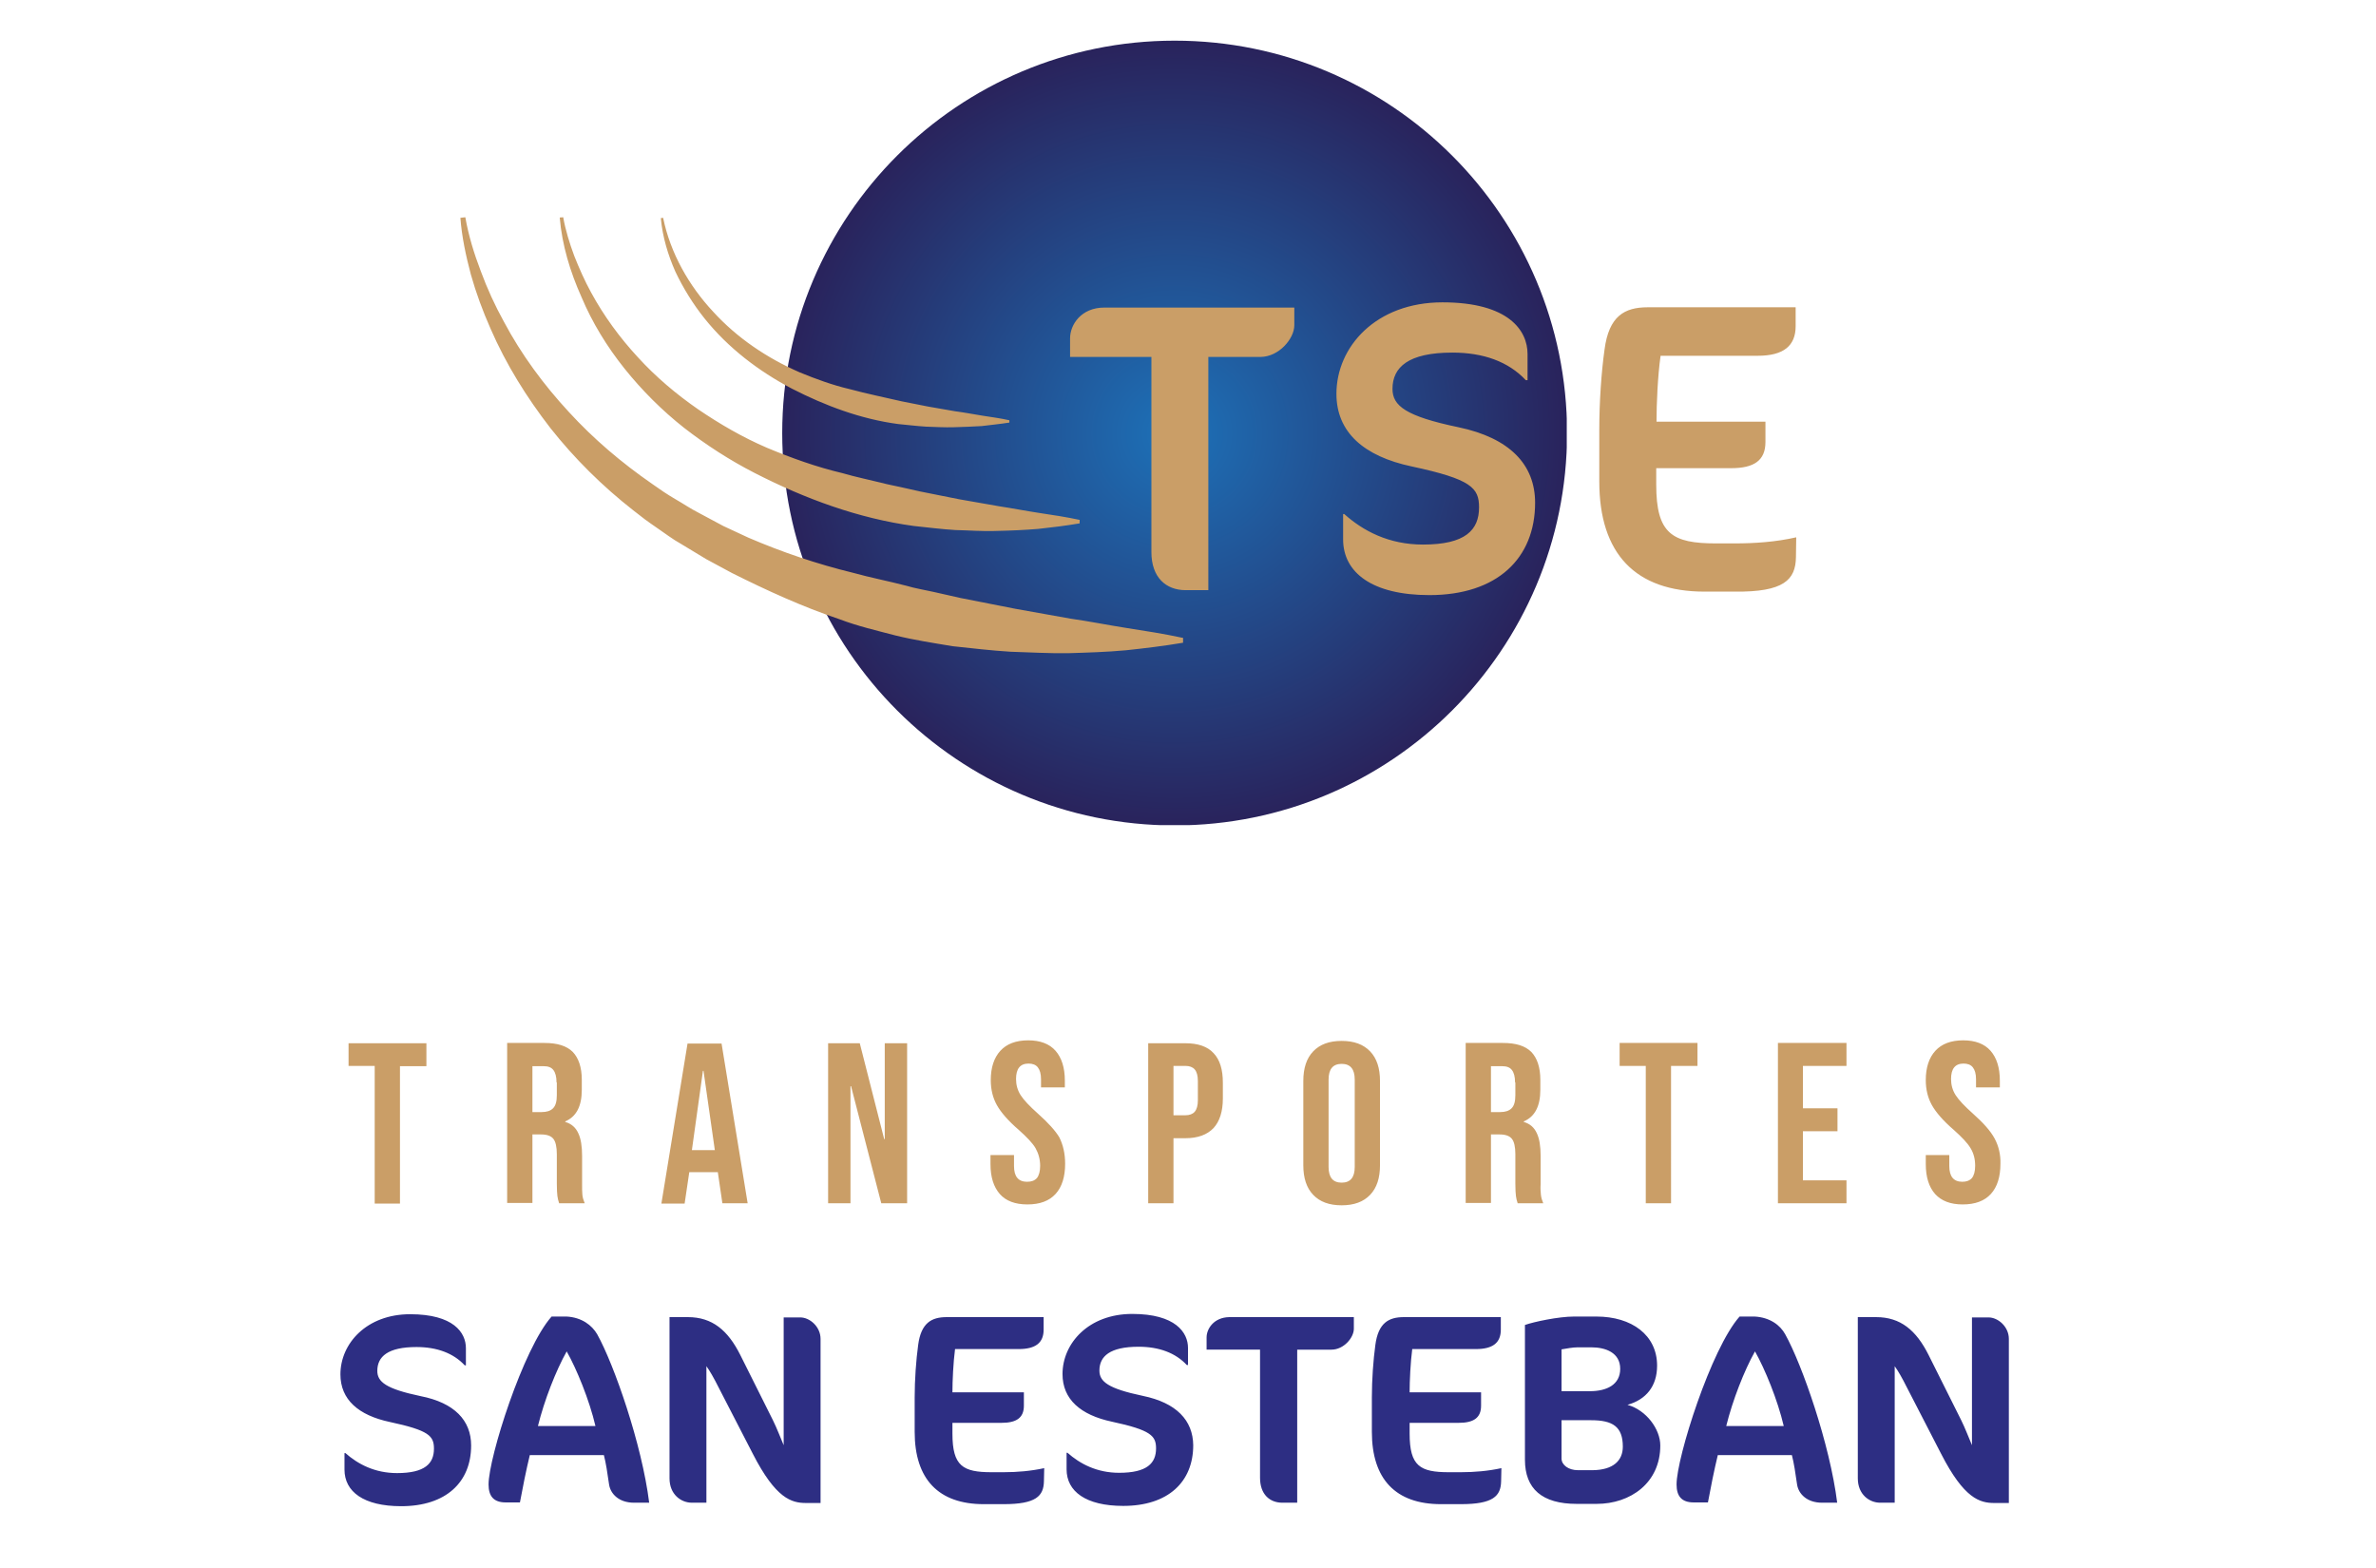
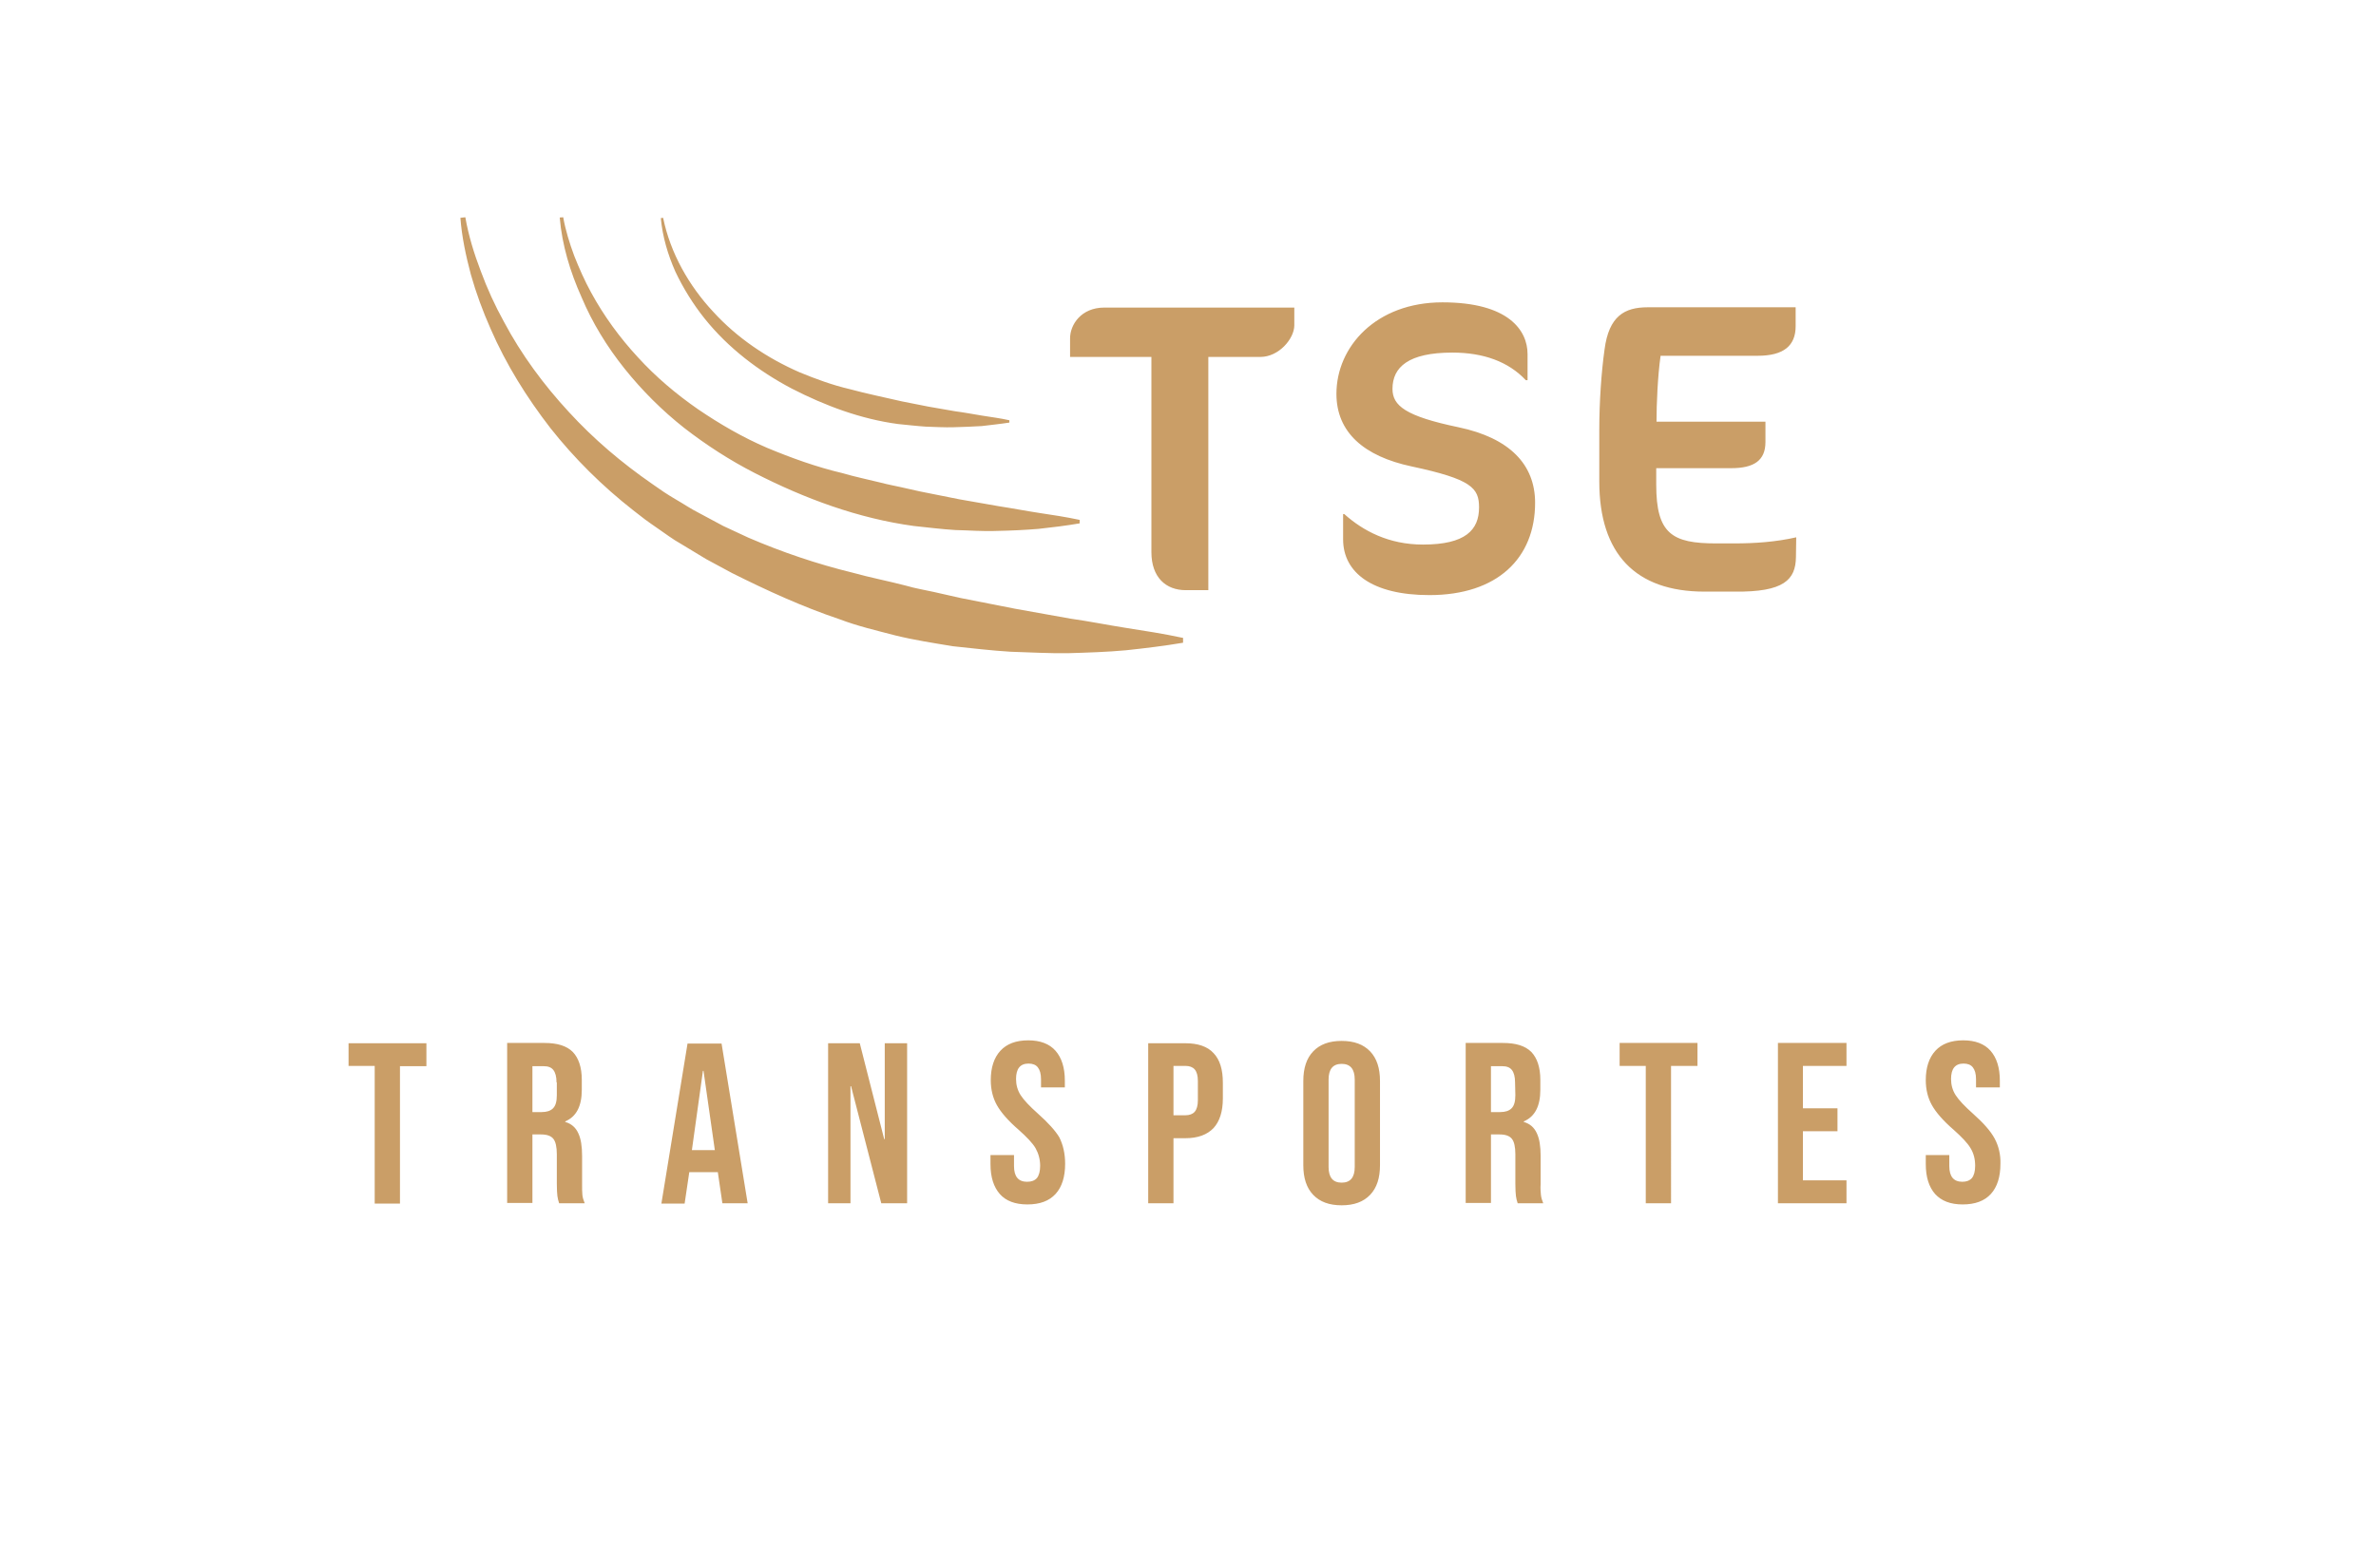
<svg xmlns="http://www.w3.org/2000/svg" xmlns:xlink="http://www.w3.org/1999/xlink" version="1.1" id="Capa_1" x="0px" y="0px" viewBox="0 0 818 540" style="enable-background:new 0 0 818 540;" xml:space="preserve">
  <style type="text/css">
	.st0{fill:#2D2E83;}
	
		.st1{clip-path:url(#SVGID_00000115489305024502478050000011954526353379216032_);fill:url(#SVGID_00000120546823354854597810000000829074427337872826_);}
	.st2{fill:#CA9E67;}
</style>
  <g>
-     <path class="st0" d="M162.2,497.7c0,12.6-8.6,20.9-24.1,20.9c-12.9,0-19.5-5-19.5-12.6v-5.7h0.3c4.3,3.8,10.1,6.9,17.8,6.9   c9.6,0,12.7-3.3,12.7-8.4c0-4.4-1.7-6.3-15.2-9.2c-10.8-2.3-17-7.7-17-16.4c0-10.6,9-20.7,24-20.7c14.9,0,19.2,6.3,19.2,11.7v5.9   H160c-3.9-4.2-9.6-6.3-16.6-6.3c-9.9,0-13.5,3.3-13.5,8.2c0,3.8,3,6.2,14.9,8.7C156.5,483,162.2,489.1,162.2,497.7 M205.6,459.4   c5.8,10.4,15.4,37.9,17.9,58h-5.2c-5.3,0-8.1-3.1-8.6-6.2c-0.6-4.2-1.1-7.5-1.8-10.2h-25.5c-1.3,5.4-2.4,10.9-3.4,16.3h-4.9   c-4.2,0-5.9-2.2-5.9-6.2c0-9.2,11.9-46.8,21.7-57.8h5.2C200.3,453.6,203.8,456.3,205.6,459.4 M205,491c-2.1-9-6.5-19.7-9.9-25.7   c-3.7,6.6-7.7,16.8-9.9,25.7H205z M275.5,453.6h-5.7v44c-0.9-2.1-2.4-6-3.7-8.6l-11.2-22.4c-4.3-8.6-9.7-13.1-18.1-13.1h-6.3v55.5   c0,5.6,4,8.4,7.7,8.4h5v-47c1.1,1.5,2.5,3.9,4.3,7.5l11.7,22.7c7.9,15.4,13.3,16.9,18.3,16.9h5v-56.5   C282.5,456.8,278.8,453.6,275.5,453.6 M341.4,506.9c-9.9,0-13.5-2.1-13.5-13.3v-3.7h16.9c5.1,0,7.7-1.7,7.7-5.9v-4.6h-24.6   c0-4,0.3-10.3,0.9-14.9h21.9c5.9,0,8.6-2.2,8.6-6.7v-4.3h-33.4c-5.2,0-8.8,2-9.8,9.6c-0.7,5.1-1.2,11.9-1.2,18V493   c0,16.3,8.2,24.9,23.8,24.9h6.8c11.2,0,13.8-2.8,13.9-7.9l0.1-4.5c-4.6,1-9.3,1.4-14,1.4H341.4z M393.4,480.6   c-11.9-2.5-14.9-4.9-14.9-8.7c0-4.9,3.6-8.2,13.5-8.2c7,0,12.7,2.1,16.6,6.3h0.4v-5.9c0-5.3-4.3-11.7-19.2-11.7   c-15,0-24,10.1-24,20.7c0,8.7,6.2,14.1,17,16.4c13.5,2.9,15.2,4.9,15.2,9.2c0,5.1-3.1,8.4-12.7,8.4c-7.7,0-13.5-3.1-17.8-6.9h-0.3   v5.7c0,7.6,6.6,12.6,19.5,12.6c15.5,0,24.1-8.3,24.1-20.9C410.7,489.1,405.1,483,393.4,480.6 M415.4,460.5v4.2h18.4v44.1   c0,5.7,3.3,8.6,7.7,8.6h5.1v-52.7h11.8c4.2,0,7.7-4.1,7.7-7.2v-4h-42.9C417.9,453.6,415.4,457.5,415.4,460.5 M498.8,506.9   c-9.9,0-13.5-2.1-13.5-13.3v-3.7h16.9c5.1,0,7.7-1.7,7.7-5.9v-4.6h-24.6c0-4,0.3-10.3,0.9-14.9h21.9c5.9,0,8.6-2.2,8.6-6.7v-4.3   h-33.4c-5.2,0-8.8,2-9.8,9.6c-0.7,5.1-1.2,11.9-1.2,18V493c0,16.3,8.2,24.9,23.8,24.9h6.8c11.2,0,13.8-2.8,13.9-7.9l0.1-4.5   c-4.6,1-9.3,1.4-14,1.4H498.8z M571.6,497.7c0,12.9-10.3,20.1-21.9,20.1h-6.9c-11.9,0-17.8-5.2-17.8-15.2v-46.4   c3.1-1.1,11.6-2.9,16.9-2.9h7.7c12.2,0,20.9,6.4,20.9,16.9c0,7.1-3.8,11.7-10.2,13.5C566.8,485.5,571.6,492.1,571.6,497.7    M537.6,479h9.8c5.7,0,10.4-2.2,10.4-7.7c0-5.6-5.1-7.4-9.9-7.4h-4.8c-1.6,0-3.7,0.4-5.5,0.7V479z M558.7,498.1   c0-6.9-3.5-9.1-10.9-9.1h-10.2v13.2c0,2.2,2.4,4,5.6,4h5.2C555.4,506.1,558.7,502.9,558.7,498.1 M614.6,459.4   c5.8,10.4,15.4,37.9,17.9,58h-5.2c-5.3,0-8.1-3.1-8.6-6.2c-0.6-4.2-1.1-7.5-1.8-10.2h-25.5c-1.3,5.4-2.4,10.9-3.4,16.3h-4.9   c-4.2,0-5.9-2.2-5.9-6.2c0-9.2,11.9-46.8,21.7-57.8h5.2C609.4,453.6,612.9,456.3,614.6,459.4 M614.1,491c-2.1-9-6.5-19.7-9.9-25.7   c-3.7,6.6-7.7,16.8-9.9,25.7H614.1z M684.6,453.6h-5.7v44c-0.9-2.1-2.4-6-3.7-8.6L664,466.6c-4.3-8.6-9.7-13.1-18.1-13.1h-6.3v55.5   c0,5.6,4,8.4,7.7,8.4h5v-47c1.1,1.5,2.5,3.9,4.3,7.5l11.7,22.7c7.9,15.4,13.3,16.9,18.3,16.9h5v-56.5   C691.6,456.8,687.9,453.6,684.6,453.6" />
-   </g>
+     </g>
  <g>
    <defs>
-       <path id="SVGID_1_" d="M269.3,149.1c0,74.6,60.5,135.1,135.1,135.1c74.6,0,135.1-60.5,135.1-135.1C539.5,74.5,479,14,404.4,14    C329.8,14,269.3,74.5,269.3,149.1" />
-     </defs>
+       </defs>
    <clipPath id="SVGID_00000088853718898096551280000016492581895925134762_">
      <use xlink:href="#SVGID_1_" style="overflow:visible;" />
    </clipPath>
    <radialGradient id="SVGID_00000170963275584212276680000018181385828417803948_" cx="315.185" cy="663.621" r="2.323" gradientTransform="matrix(58.128 0 0 -58.128 -17916.764 38724.145)" gradientUnits="userSpaceOnUse">
      <stop offset="0" style="stop-color:#1D71B8" />
      <stop offset="1" style="stop-color:#29235C" />
    </radialGradient>
-     <rect x="269.3" y="14" style="clip-path:url(#SVGID_00000088853718898096551280000016492581895925134762_);fill:url(#SVGID_00000170963275584212276680000018181385828417803948_);" width="270.1" height="270.1" />
  </g>
  <g>
-     <path class="st2" d="M120,359.2h26.8v7.9h-9.1v47.3h-8.7V367H120V359.2z M200.5,411.4c0.1,1,0.4,1.9,0.8,2.9h-8.8   c-0.3-0.9-0.5-1.7-0.6-2.5c-0.1-0.8-0.2-2.2-0.2-4.3v-10.1c0-2.5-0.4-4.3-1.2-5.3c-0.8-1-2.2-1.5-4.2-1.5h-3v23.6h-8.7v-55.1h12.8   c4.5,0,7.7,1,9.8,3.1c2,2.1,3.1,5.3,3.1,9.6v3.4c0,5.7-1.9,9.3-5.7,10.9v0.2c2.1,0.6,3.6,1.9,4.5,3.9c0.9,1.9,1.3,4.5,1.3,7.8v9.7   C200.4,409.2,200.4,410.4,200.5,411.4 M191.6,372.7c0-2-0.4-3.4-1.1-4.3c-0.7-0.9-1.8-1.3-3.3-1.3h-3.9v15.8h3.2   c1.7,0,3-0.4,3.9-1.3c0.9-0.9,1.3-2.4,1.3-4.5V372.7z M248.4,359.2l9,55.1h-8.7l-1.6-10.9v0.2h-9.8l-1.6,10.8h-8l9-55.1H248.4z    M246.1,396l-3.9-27.3h-0.2l-3.8,27.3H246.1z M304.6,392.2h-0.2l-8.4-33h-10.9v55.1h7.7V374h0.2l10.4,40.3h8.9v-55.1h-7.7V392.2z    M357.3,383.4c-2.8-2.5-4.8-4.6-5.9-6.3c-1.1-1.7-1.6-3.6-1.6-5.6c0-3.5,1.4-5.3,4.3-5.3c1.4,0,2.5,0.4,3.2,1.3   c0.7,0.9,1.1,2.2,1.1,4.1v2.8h8.2v-2.3c0-4.5-1.1-7.9-3.2-10.3c-2.1-2.4-5.3-3.6-9.4-3.6c-4.2,0-7.4,1.2-9.6,3.6   c-2.2,2.4-3.3,5.8-3.3,10.1c0,3.2,0.7,6.1,2.1,8.6c1.4,2.5,3.9,5.4,7.5,8.5c2.8,2.5,4.8,4.6,5.8,6.3c1,1.8,1.6,3.8,1.6,6.1   c0,1.9-0.4,3.3-1.1,4.2c-0.8,0.9-1.9,1.3-3.4,1.3c-3,0-4.5-1.8-4.5-5.4v-3.8H341v3.1c0,4.5,1.1,7.9,3.2,10.3s5.3,3.6,9.5,3.6   c4.3,0,7.5-1.2,9.7-3.6c2.2-2.4,3.3-5.9,3.3-10.4c0-3.5-0.7-6.5-2-9.1C363.4,389.4,360.9,386.6,357.3,383.4 M417.8,362.6   c2.2,2.3,3.2,5.7,3.2,10.2v5.4c0,4.5-1.1,7.9-3.2,10.2c-2.2,2.3-5.4,3.5-9.7,3.5H404v22.4h-8.7v-55.1h12.8   C412.4,359.2,415.7,360.3,417.8,362.6 M412.4,372.2c0-1.9-0.4-3.2-1.1-4c-0.7-0.8-1.8-1.2-3.2-1.2H404V384h4.1   c1.4,0,2.5-0.4,3.2-1.2c0.7-0.8,1.1-2.1,1.1-4V372.2z M471.7,362c2.3,2.4,3.4,5.8,3.4,10.2v29c0,4.4-1.1,7.8-3.4,10.2   c-2.3,2.4-5.5,3.6-9.8,3.6c-4.3,0-7.5-1.2-9.8-3.6c-2.3-2.4-3.4-5.8-3.4-10.2v-29c0-4.4,1.1-7.8,3.4-10.2c2.3-2.4,5.5-3.6,9.8-3.6   C466.2,358.4,469.4,359.6,471.7,362 M466.4,371.7c0-3.6-1.5-5.4-4.5-5.4c-3,0-4.5,1.8-4.5,5.4v30.1c0,3.6,1.5,5.4,4.5,5.4   c3,0,4.5-1.8,4.5-5.4V371.7z M530.5,411.4c0.1,1,0.4,1.9,0.8,2.9h-8.8c-0.3-0.9-0.5-1.7-0.6-2.5c-0.1-0.8-0.2-2.2-0.2-4.3v-10.1   c0-2.5-0.4-4.3-1.2-5.3c-0.8-1-2.2-1.5-4.2-1.5h-3v23.6h-8.7v-55.1h12.8c4.5,0,7.7,1,9.8,3.1c2,2.1,3.1,5.3,3.1,9.6v3.4   c0,5.7-1.9,9.3-5.7,10.9v0.2c2.1,0.6,3.6,1.9,4.5,3.9c0.9,1.9,1.3,4.5,1.3,7.8v9.7C530.3,409.2,530.4,410.4,530.5,411.4    M521.6,372.7c0-2-0.4-3.4-1.1-4.3c-0.7-0.9-1.8-1.3-3.3-1.3h-3.9v15.8h3.2c1.7,0,3-0.4,3.9-1.3c0.9-0.9,1.3-2.4,1.3-4.5V372.7z    M557.5,367h9.1v47.3h8.7V367h9.1v-7.9h-26.8V367z M612.1,414.3h23.6v-7.9h-15v-16.9h11.9v-7.9h-11.9V367h15v-7.9h-23.6V414.3z    M686.7,392c-1.4-2.6-3.9-5.4-7.5-8.6c-2.8-2.5-4.8-4.6-5.9-6.3c-1.1-1.7-1.6-3.6-1.6-5.6c0-3.5,1.4-5.3,4.3-5.3   c1.4,0,2.5,0.4,3.2,1.3c0.7,0.9,1.1,2.2,1.1,4.1v2.8h8.2v-2.3c0-4.5-1.1-7.9-3.2-10.3c-2.1-2.4-5.3-3.6-9.4-3.6   c-4.2,0-7.4,1.2-9.6,3.6c-2.2,2.4-3.3,5.8-3.3,10.1c0,3.2,0.7,6.1,2.1,8.6c1.4,2.5,3.9,5.4,7.5,8.5c2.8,2.5,4.8,4.6,5.8,6.3   c1.1,1.8,1.6,3.8,1.6,6.1c0,1.9-0.4,3.3-1.1,4.2c-0.8,0.9-1.9,1.3-3.3,1.3c-3,0-4.5-1.8-4.5-5.4v-3.8H663v3.1   c0,4.5,1.1,7.9,3.2,10.3c2.2,2.4,5.3,3.6,9.5,3.6c4.3,0,7.5-1.2,9.7-3.6c2.2-2.4,3.3-5.9,3.3-10.4   C688.8,397.6,688.1,394.6,686.7,392 M407.1,219.6c-6.5-1.4-13-2.4-19.4-3.4c-6.4-1-12.8-2.3-19.2-3.2l-19-3.4l-18.8-3.7l-9.3-2.1   c-3.1-0.7-6.3-1.2-9.3-2.1c-6.1-1.6-12.4-2.8-18.5-4.5c-12.3-3-24.4-7.1-36-12.1l-8.6-4l-8.4-4.5c-2.8-1.4-5.4-3.2-8.2-4.8   c-1.3-0.8-2.7-1.6-4-2.5l-3.9-2.7c-10.4-7.2-20.1-15.4-28.7-24.8c-8.6-9.3-16.3-19.7-22.3-31c-3.1-5.6-5.8-11.5-8-17.5   c-2.3-6-4.2-12.2-5.3-18.5l-1.7,0.2c0.5,6.6,1.9,13.1,3.6,19.5c1.8,6.4,4.1,12.6,6.8,18.7c5.3,12.2,12.4,23.6,20.6,34.2   c8.3,10.5,17.9,20,28.5,28.3l4,3.1c1.3,1,2.7,1.9,4.1,2.9c2.8,1.9,5.5,4,8.4,5.6l8.6,5.2l8.9,4.8c12,6,24.2,11.6,37,15.9   c6.3,2.4,12.8,3.9,19.3,5.6c6.5,1.6,13.1,2.6,19.7,3.7c6.6,0.7,13.3,1.5,19.9,1.9c6.6,0.2,13.3,0.6,19.9,0.5   c6.6-0.2,13.3-0.4,19.8-1c6.6-0.7,13.2-1.5,19.7-2.6V219.6z M215,126.9c6,7.5,12.9,14.4,20.5,20.4c7.6,5.9,15.8,11.2,24.4,15.6   c17.2,8.8,35.6,15.6,54.7,18.2c4.8,0.5,9.5,1.1,14.3,1.4c4.8,0.1,9.5,0.5,14.3,0.3c4.8-0.1,9.5-0.3,14.3-0.7   c4.7-0.5,9.5-1.1,14.2-1.9V179c-4.7-1-9.3-1.7-14-2.4c-4.6-0.7-9.2-1.6-13.8-2.3l-13.7-2.4l-13.5-2.7l-6.7-1.5   c-2.2-0.5-4.5-0.9-6.7-1.5c-4.4-1.1-8.9-2-13.3-3.3c-8.9-2.1-17.5-5.2-25.9-8.7c-8.4-3.6-16.3-8.2-23.8-13.3   c-7.5-5.2-14.5-11.1-20.7-17.9c-6.2-6.7-11.7-14.2-16.1-22.3c-2.2-4-4.1-8.3-5.8-12.6c-1.6-4.3-3-8.8-3.8-13.3l-1.2,0.1   c0.8,9.5,3.6,18.7,7.5,27.4C203.9,111.1,209,119.4,215,126.9 M242.6,109.7c8.1,10.1,18.6,18.1,30,24.1   c11.5,5.9,23.8,10.5,36.6,12.2c3.2,0.3,6.4,0.7,9.6,0.9c3.2,0.1,6.4,0.3,9.6,0.2c3.2-0.1,6.4-0.2,9.6-0.4c3.2-0.4,6.3-0.7,9.5-1.2   v-0.8c-3.1-0.7-6.3-1.1-9.4-1.6c-3.1-0.5-6.2-1.1-9.3-1.5l-9.2-1.6l-9.1-1.8c-6-1.4-12-2.6-17.9-4.2c-6-1.4-11.7-3.5-17.3-5.8   c-11.2-4.9-21.5-11.8-29.8-20.9c-8.3-8.9-14.7-20.1-17.2-32.3l-0.8,0.1c0.6,6.4,2.4,12.5,5,18.4   C235.2,99.2,238.6,104.7,242.6,109.7 M368.4,116.5v6.4h28v67.2c0,8.7,5,13.1,11.8,13.1h7.8v-80.3h17.9c6.4,0,11.7-6.3,11.7-10.9   v-6.1h-65.4C372.2,105.9,368.4,111.8,368.4,116.5 M528.5,173.1c0-13.1-8.7-22.3-26.4-26c-18.2-3.8-22.7-7.4-22.7-13.2   c0-7.5,5.5-12.5,20.6-12.5c10.7,0,19.3,3.1,25.3,9.5h0.6v-9c0-8.1-6.5-17.8-29.3-17.8c-22.9,0-36.5,15.3-36.5,31.5   c0,13.2,9.4,21.5,25.9,25c20.6,4.4,23.2,7.4,23.2,14.1c0,7.8-4.7,12.8-19.3,12.8c-11.8,0-20.6-4.7-27.1-10.5h-0.4v8.7   c0,11.5,10.1,19.2,29.7,19.2C515.5,204.9,528.5,192.2,528.5,173.1 M618.3,191.8l0.1-6.8c-7,1.6-14.2,2.1-21.3,2.1h-6.3   c-15.1,0-20.6-3.3-20.6-20.2v-5.7H596c7.8,0,11.8-2.6,11.8-9v-7h-37.5c0-6.1,0.4-15.6,1.4-22.7h33.4c8.9,0,13.1-3.4,13.1-10.2v-6.5   h-50.9c-8,0-13.4,3-14.9,14.6c-1.1,7.8-1.8,18.2-1.8,27.4v18c0,24.9,12.5,37.9,36.2,37.9h10.4C614.2,203.9,618.2,199.6,618.3,191.8   " />
+     <path class="st2" d="M120,359.2h26.8v7.9h-9.1v47.3h-8.7V367H120V359.2z M200.5,411.4c0.1,1,0.4,1.9,0.8,2.9h-8.8   c-0.3-0.9-0.5-1.7-0.6-2.5c-0.1-0.8-0.2-2.2-0.2-4.3v-10.1c0-2.5-0.4-4.3-1.2-5.3c-0.8-1-2.2-1.5-4.2-1.5h-3v23.6h-8.7v-55.1h12.8   c4.5,0,7.7,1,9.8,3.1c2,2.1,3.1,5.3,3.1,9.6v3.4c0,5.7-1.9,9.3-5.7,10.9v0.2c2.1,0.6,3.6,1.9,4.5,3.9c0.9,1.9,1.3,4.5,1.3,7.8v9.7   C200.4,409.2,200.4,410.4,200.5,411.4 M191.6,372.7c0-2-0.4-3.4-1.1-4.3c-0.7-0.9-1.8-1.3-3.3-1.3h-3.9v15.8h3.2   c1.7,0,3-0.4,3.9-1.3c0.9-0.9,1.3-2.4,1.3-4.5V372.7z M248.4,359.2l9,55.1h-8.7l-1.6-10.9v0.2h-9.8l-1.6,10.8h-8l9-55.1H248.4z    M246.1,396l-3.9-27.3h-0.2l-3.8,27.3H246.1z M304.6,392.2h-0.2l-8.4-33h-10.9v55.1h7.7V374h0.2l10.4,40.3h8.9v-55.1h-7.7V392.2z    M357.3,383.4c-2.8-2.5-4.8-4.6-5.9-6.3c-1.1-1.7-1.6-3.6-1.6-5.6c0-3.5,1.4-5.3,4.3-5.3c1.4,0,2.5,0.4,3.2,1.3   c0.7,0.9,1.1,2.2,1.1,4.1v2.8h8.2v-2.3c0-4.5-1.1-7.9-3.2-10.3c-2.1-2.4-5.3-3.6-9.4-3.6c-4.2,0-7.4,1.2-9.6,3.6   c-2.2,2.4-3.3,5.8-3.3,10.1c0,3.2,0.7,6.1,2.1,8.6c1.4,2.5,3.9,5.4,7.5,8.5c2.8,2.5,4.8,4.6,5.8,6.3c1,1.8,1.6,3.8,1.6,6.1   c0,1.9-0.4,3.3-1.1,4.2c-0.8,0.9-1.9,1.3-3.4,1.3c-3,0-4.5-1.8-4.5-5.4v-3.8H341v3.1c0,4.5,1.1,7.9,3.2,10.3s5.3,3.6,9.5,3.6   c4.3,0,7.5-1.2,9.7-3.6c2.2-2.4,3.3-5.9,3.3-10.4c0-3.5-0.7-6.5-2-9.1C363.4,389.4,360.9,386.6,357.3,383.4 M417.8,362.6   c2.2,2.3,3.2,5.7,3.2,10.2v5.4c0,4.5-1.1,7.9-3.2,10.2c-2.2,2.3-5.4,3.5-9.7,3.5H404v22.4h-8.7v-55.1h12.8   C412.4,359.2,415.7,360.3,417.8,362.6 M412.4,372.2c0-1.9-0.4-3.2-1.1-4c-0.7-0.8-1.8-1.2-3.2-1.2H404V384h4.1   c1.4,0,2.5-0.4,3.2-1.2c0.7-0.8,1.1-2.1,1.1-4V372.2z M471.7,362c2.3,2.4,3.4,5.8,3.4,10.2v29c0,4.4-1.1,7.8-3.4,10.2   c-2.3,2.4-5.5,3.6-9.8,3.6c-4.3,0-7.5-1.2-9.8-3.6c-2.3-2.4-3.4-5.8-3.4-10.2v-29c0-4.4,1.1-7.8,3.4-10.2c2.3-2.4,5.5-3.6,9.8-3.6   C466.2,358.4,469.4,359.6,471.7,362 M466.4,371.7c0-3.6-1.5-5.4-4.5-5.4c-3,0-4.5,1.8-4.5,5.4v30.1c0,3.6,1.5,5.4,4.5,5.4   c3,0,4.5-1.8,4.5-5.4V371.7z M530.5,411.4c0.1,1,0.4,1.9,0.8,2.9h-8.8c-0.3-0.9-0.5-1.7-0.6-2.5c-0.1-0.8-0.2-2.2-0.2-4.3v-10.1   c0-2.5-0.4-4.3-1.2-5.3c-0.8-1-2.2-1.5-4.2-1.5h-3v23.6h-8.7v-55.1h12.8c4.5,0,7.7,1,9.8,3.1c2,2.1,3.1,5.3,3.1,9.6v3.4   c0,5.7-1.9,9.3-5.7,10.9v0.2c2.1,0.6,3.6,1.9,4.5,3.9c0.9,1.9,1.3,4.5,1.3,7.8v9.7C530.3,409.2,530.4,410.4,530.5,411.4    M521.6,372.7c0-2-0.4-3.4-1.1-4.3c-0.7-0.9-1.8-1.3-3.3-1.3h-3.9v15.8h3.2c1.7,0,3-0.4,3.9-1.3c0.9-0.9,1.3-2.4,1.3-4.5z    M557.5,367h9.1v47.3h8.7V367h9.1v-7.9h-26.8V367z M612.1,414.3h23.6v-7.9h-15v-16.9h11.9v-7.9h-11.9V367h15v-7.9h-23.6V414.3z    M686.7,392c-1.4-2.6-3.9-5.4-7.5-8.6c-2.8-2.5-4.8-4.6-5.9-6.3c-1.1-1.7-1.6-3.6-1.6-5.6c0-3.5,1.4-5.3,4.3-5.3   c1.4,0,2.5,0.4,3.2,1.3c0.7,0.9,1.1,2.2,1.1,4.1v2.8h8.2v-2.3c0-4.5-1.1-7.9-3.2-10.3c-2.1-2.4-5.3-3.6-9.4-3.6   c-4.2,0-7.4,1.2-9.6,3.6c-2.2,2.4-3.3,5.8-3.3,10.1c0,3.2,0.7,6.1,2.1,8.6c1.4,2.5,3.9,5.4,7.5,8.5c2.8,2.5,4.8,4.6,5.8,6.3   c1.1,1.8,1.6,3.8,1.6,6.1c0,1.9-0.4,3.3-1.1,4.2c-0.8,0.9-1.9,1.3-3.3,1.3c-3,0-4.5-1.8-4.5-5.4v-3.8H663v3.1   c0,4.5,1.1,7.9,3.2,10.3c2.2,2.4,5.3,3.6,9.5,3.6c4.3,0,7.5-1.2,9.7-3.6c2.2-2.4,3.3-5.9,3.3-10.4   C688.8,397.6,688.1,394.6,686.7,392 M407.1,219.6c-6.5-1.4-13-2.4-19.4-3.4c-6.4-1-12.8-2.3-19.2-3.2l-19-3.4l-18.8-3.7l-9.3-2.1   c-3.1-0.7-6.3-1.2-9.3-2.1c-6.1-1.6-12.4-2.8-18.5-4.5c-12.3-3-24.4-7.1-36-12.1l-8.6-4l-8.4-4.5c-2.8-1.4-5.4-3.2-8.2-4.8   c-1.3-0.8-2.7-1.6-4-2.5l-3.9-2.7c-10.4-7.2-20.1-15.4-28.7-24.8c-8.6-9.3-16.3-19.7-22.3-31c-3.1-5.6-5.8-11.5-8-17.5   c-2.3-6-4.2-12.2-5.3-18.5l-1.7,0.2c0.5,6.6,1.9,13.1,3.6,19.5c1.8,6.4,4.1,12.6,6.8,18.7c5.3,12.2,12.4,23.6,20.6,34.2   c8.3,10.5,17.9,20,28.5,28.3l4,3.1c1.3,1,2.7,1.9,4.1,2.9c2.8,1.9,5.5,4,8.4,5.6l8.6,5.2l8.9,4.8c12,6,24.2,11.6,37,15.9   c6.3,2.4,12.8,3.9,19.3,5.6c6.5,1.6,13.1,2.6,19.7,3.7c6.6,0.7,13.3,1.5,19.9,1.9c6.6,0.2,13.3,0.6,19.9,0.5   c6.6-0.2,13.3-0.4,19.8-1c6.6-0.7,13.2-1.5,19.7-2.6V219.6z M215,126.9c6,7.5,12.9,14.4,20.5,20.4c7.6,5.9,15.8,11.2,24.4,15.6   c17.2,8.8,35.6,15.6,54.7,18.2c4.8,0.5,9.5,1.1,14.3,1.4c4.8,0.1,9.5,0.5,14.3,0.3c4.8-0.1,9.5-0.3,14.3-0.7   c4.7-0.5,9.5-1.1,14.2-1.9V179c-4.7-1-9.3-1.7-14-2.4c-4.6-0.7-9.2-1.6-13.8-2.3l-13.7-2.4l-13.5-2.7l-6.7-1.5   c-2.2-0.5-4.5-0.9-6.7-1.5c-4.4-1.1-8.9-2-13.3-3.3c-8.9-2.1-17.5-5.2-25.9-8.7c-8.4-3.6-16.3-8.2-23.8-13.3   c-7.5-5.2-14.5-11.1-20.7-17.9c-6.2-6.7-11.7-14.2-16.1-22.3c-2.2-4-4.1-8.3-5.8-12.6c-1.6-4.3-3-8.8-3.8-13.3l-1.2,0.1   c0.8,9.5,3.6,18.7,7.5,27.4C203.9,111.1,209,119.4,215,126.9 M242.6,109.7c8.1,10.1,18.6,18.1,30,24.1   c11.5,5.9,23.8,10.5,36.6,12.2c3.2,0.3,6.4,0.7,9.6,0.9c3.2,0.1,6.4,0.3,9.6,0.2c3.2-0.1,6.4-0.2,9.6-0.4c3.2-0.4,6.3-0.7,9.5-1.2   v-0.8c-3.1-0.7-6.3-1.1-9.4-1.6c-3.1-0.5-6.2-1.1-9.3-1.5l-9.2-1.6l-9.1-1.8c-6-1.4-12-2.6-17.9-4.2c-6-1.4-11.7-3.5-17.3-5.8   c-11.2-4.9-21.5-11.8-29.8-20.9c-8.3-8.9-14.7-20.1-17.2-32.3l-0.8,0.1c0.6,6.4,2.4,12.5,5,18.4   C235.2,99.2,238.6,104.7,242.6,109.7 M368.4,116.5v6.4h28v67.2c0,8.7,5,13.1,11.8,13.1h7.8v-80.3h17.9c6.4,0,11.7-6.3,11.7-10.9   v-6.1h-65.4C372.2,105.9,368.4,111.8,368.4,116.5 M528.5,173.1c0-13.1-8.7-22.3-26.4-26c-18.2-3.8-22.7-7.4-22.7-13.2   c0-7.5,5.5-12.5,20.6-12.5c10.7,0,19.3,3.1,25.3,9.5h0.6v-9c0-8.1-6.5-17.8-29.3-17.8c-22.9,0-36.5,15.3-36.5,31.5   c0,13.2,9.4,21.5,25.9,25c20.6,4.4,23.2,7.4,23.2,14.1c0,7.8-4.7,12.8-19.3,12.8c-11.8,0-20.6-4.7-27.1-10.5h-0.4v8.7   c0,11.5,10.1,19.2,29.7,19.2C515.5,204.9,528.5,192.2,528.5,173.1 M618.3,191.8l0.1-6.8c-7,1.6-14.2,2.1-21.3,2.1h-6.3   c-15.1,0-20.6-3.3-20.6-20.2v-5.7H596c7.8,0,11.8-2.6,11.8-9v-7h-37.5c0-6.1,0.4-15.6,1.4-22.7h33.4c8.9,0,13.1-3.4,13.1-10.2v-6.5   h-50.9c-8,0-13.4,3-14.9,14.6c-1.1,7.8-1.8,18.2-1.8,27.4v18c0,24.9,12.5,37.9,36.2,37.9h10.4C614.2,203.9,618.2,199.6,618.3,191.8   " />
  </g>
</svg>